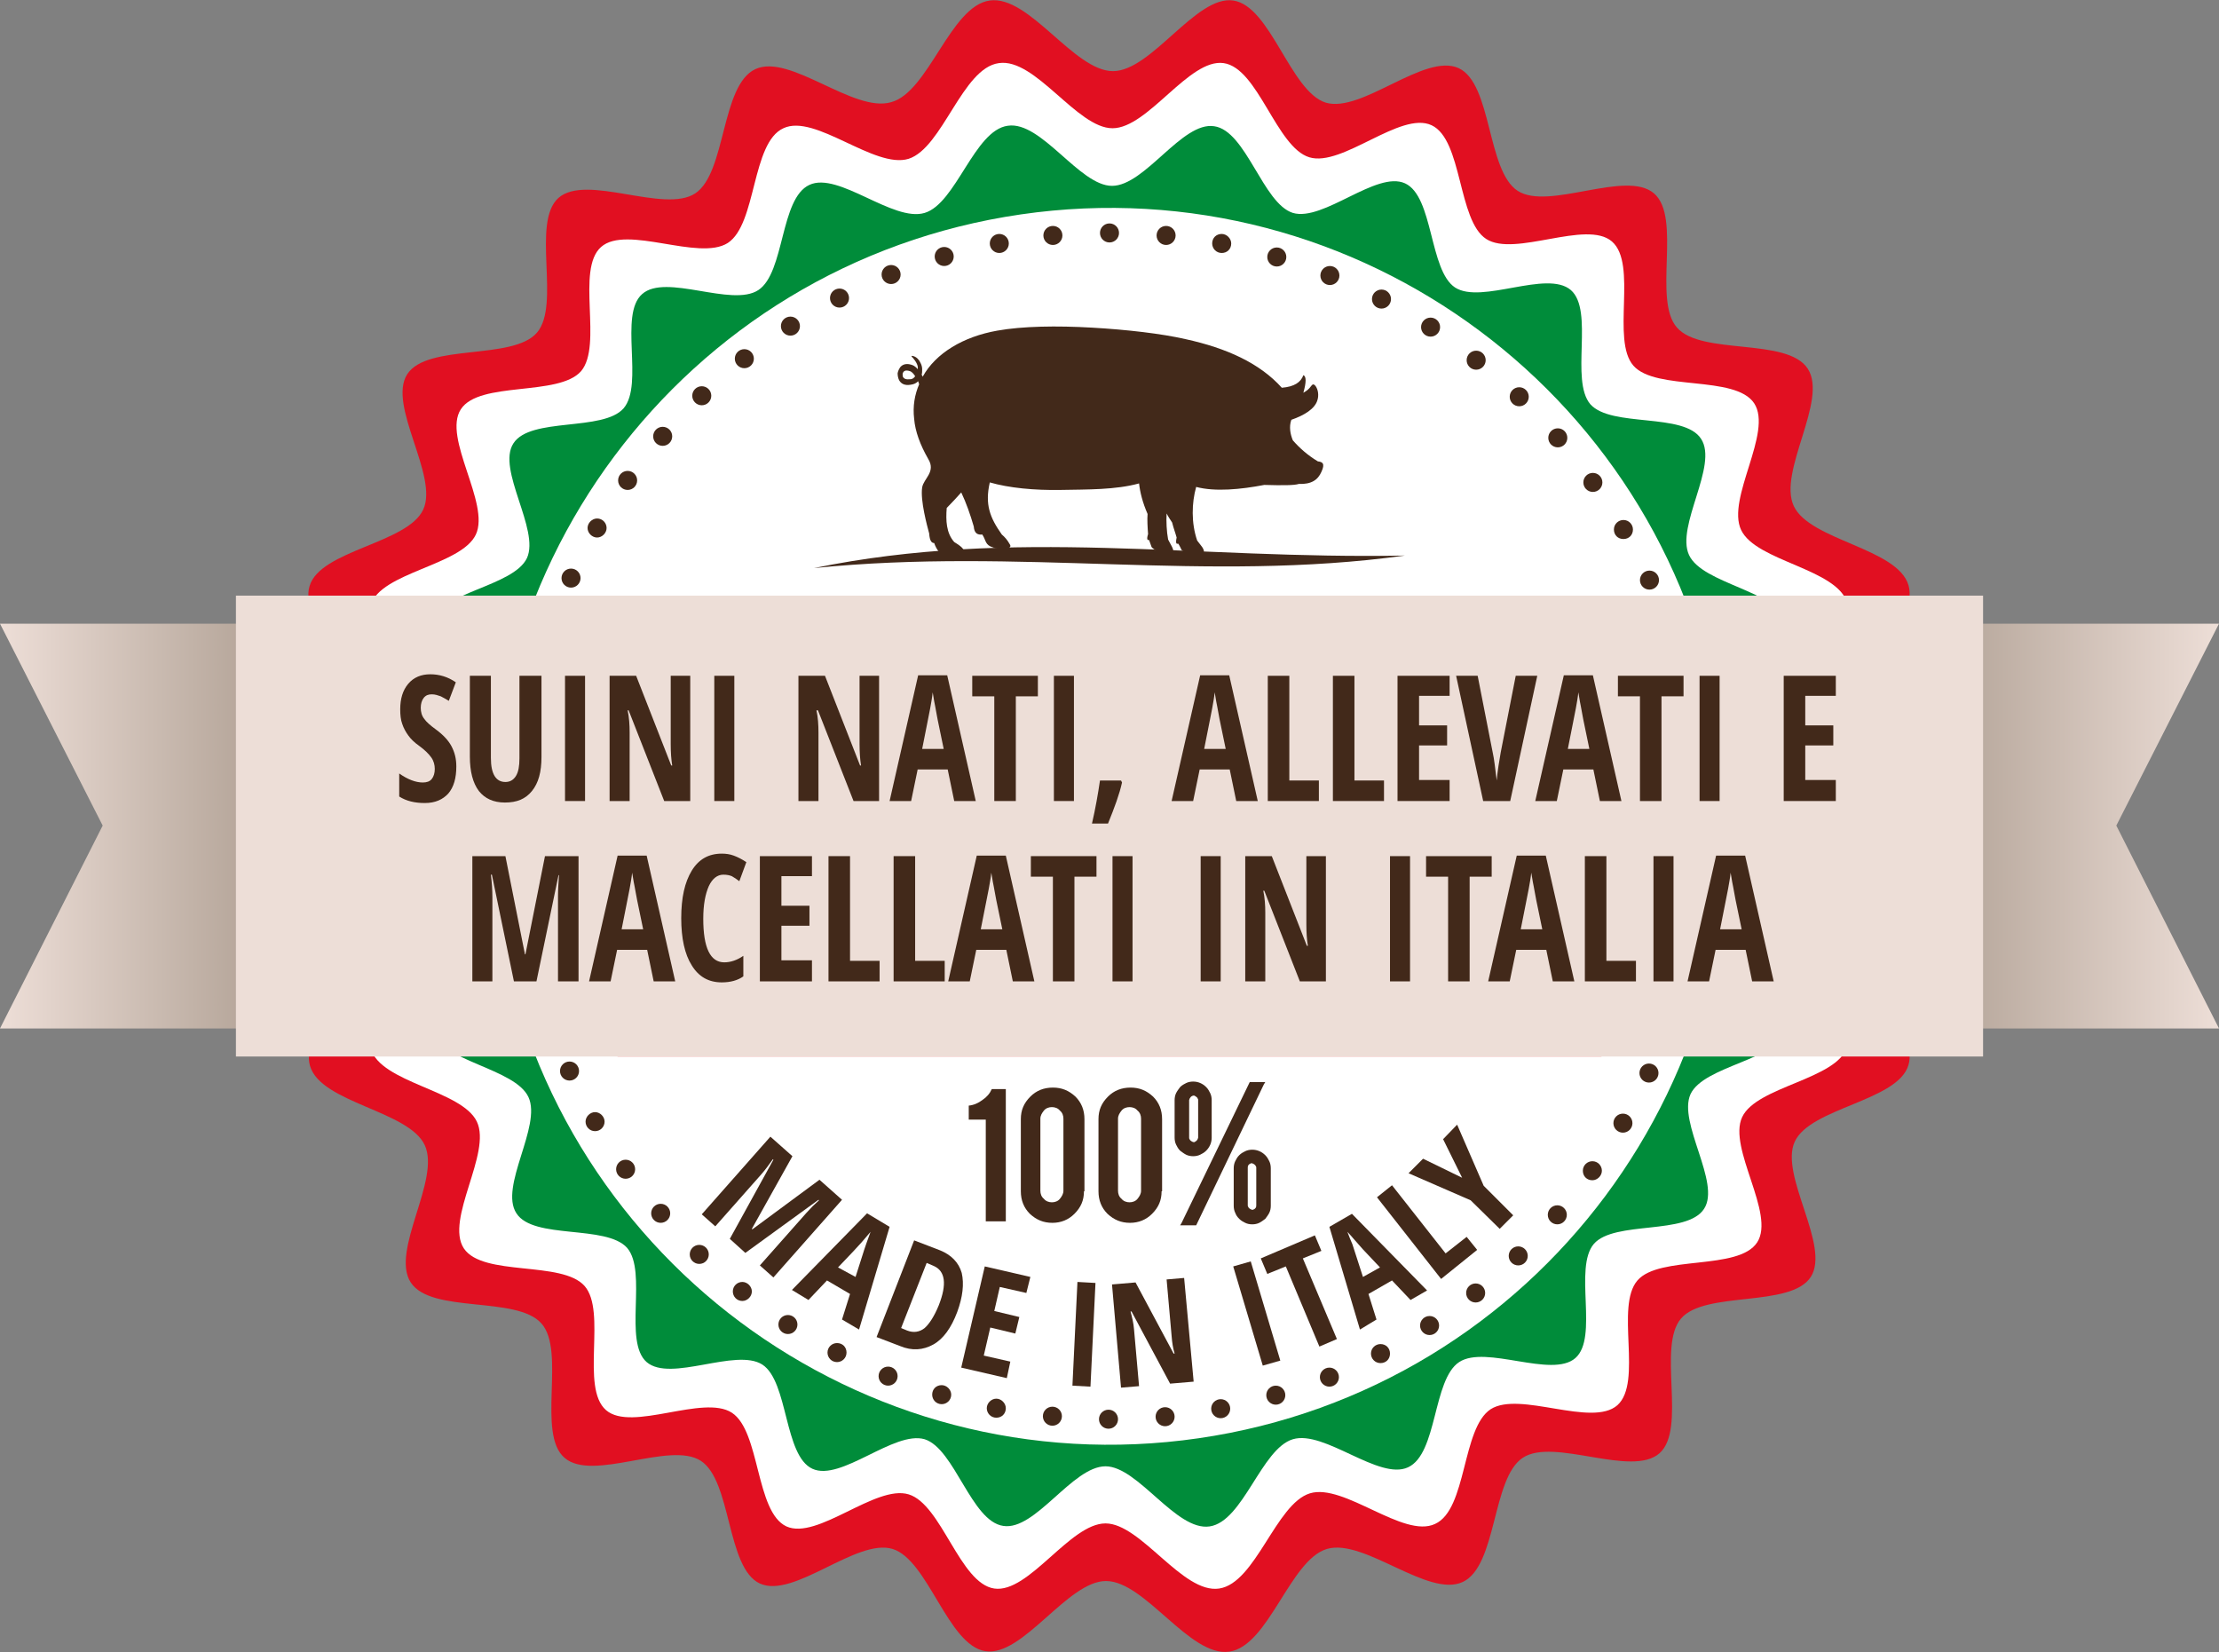
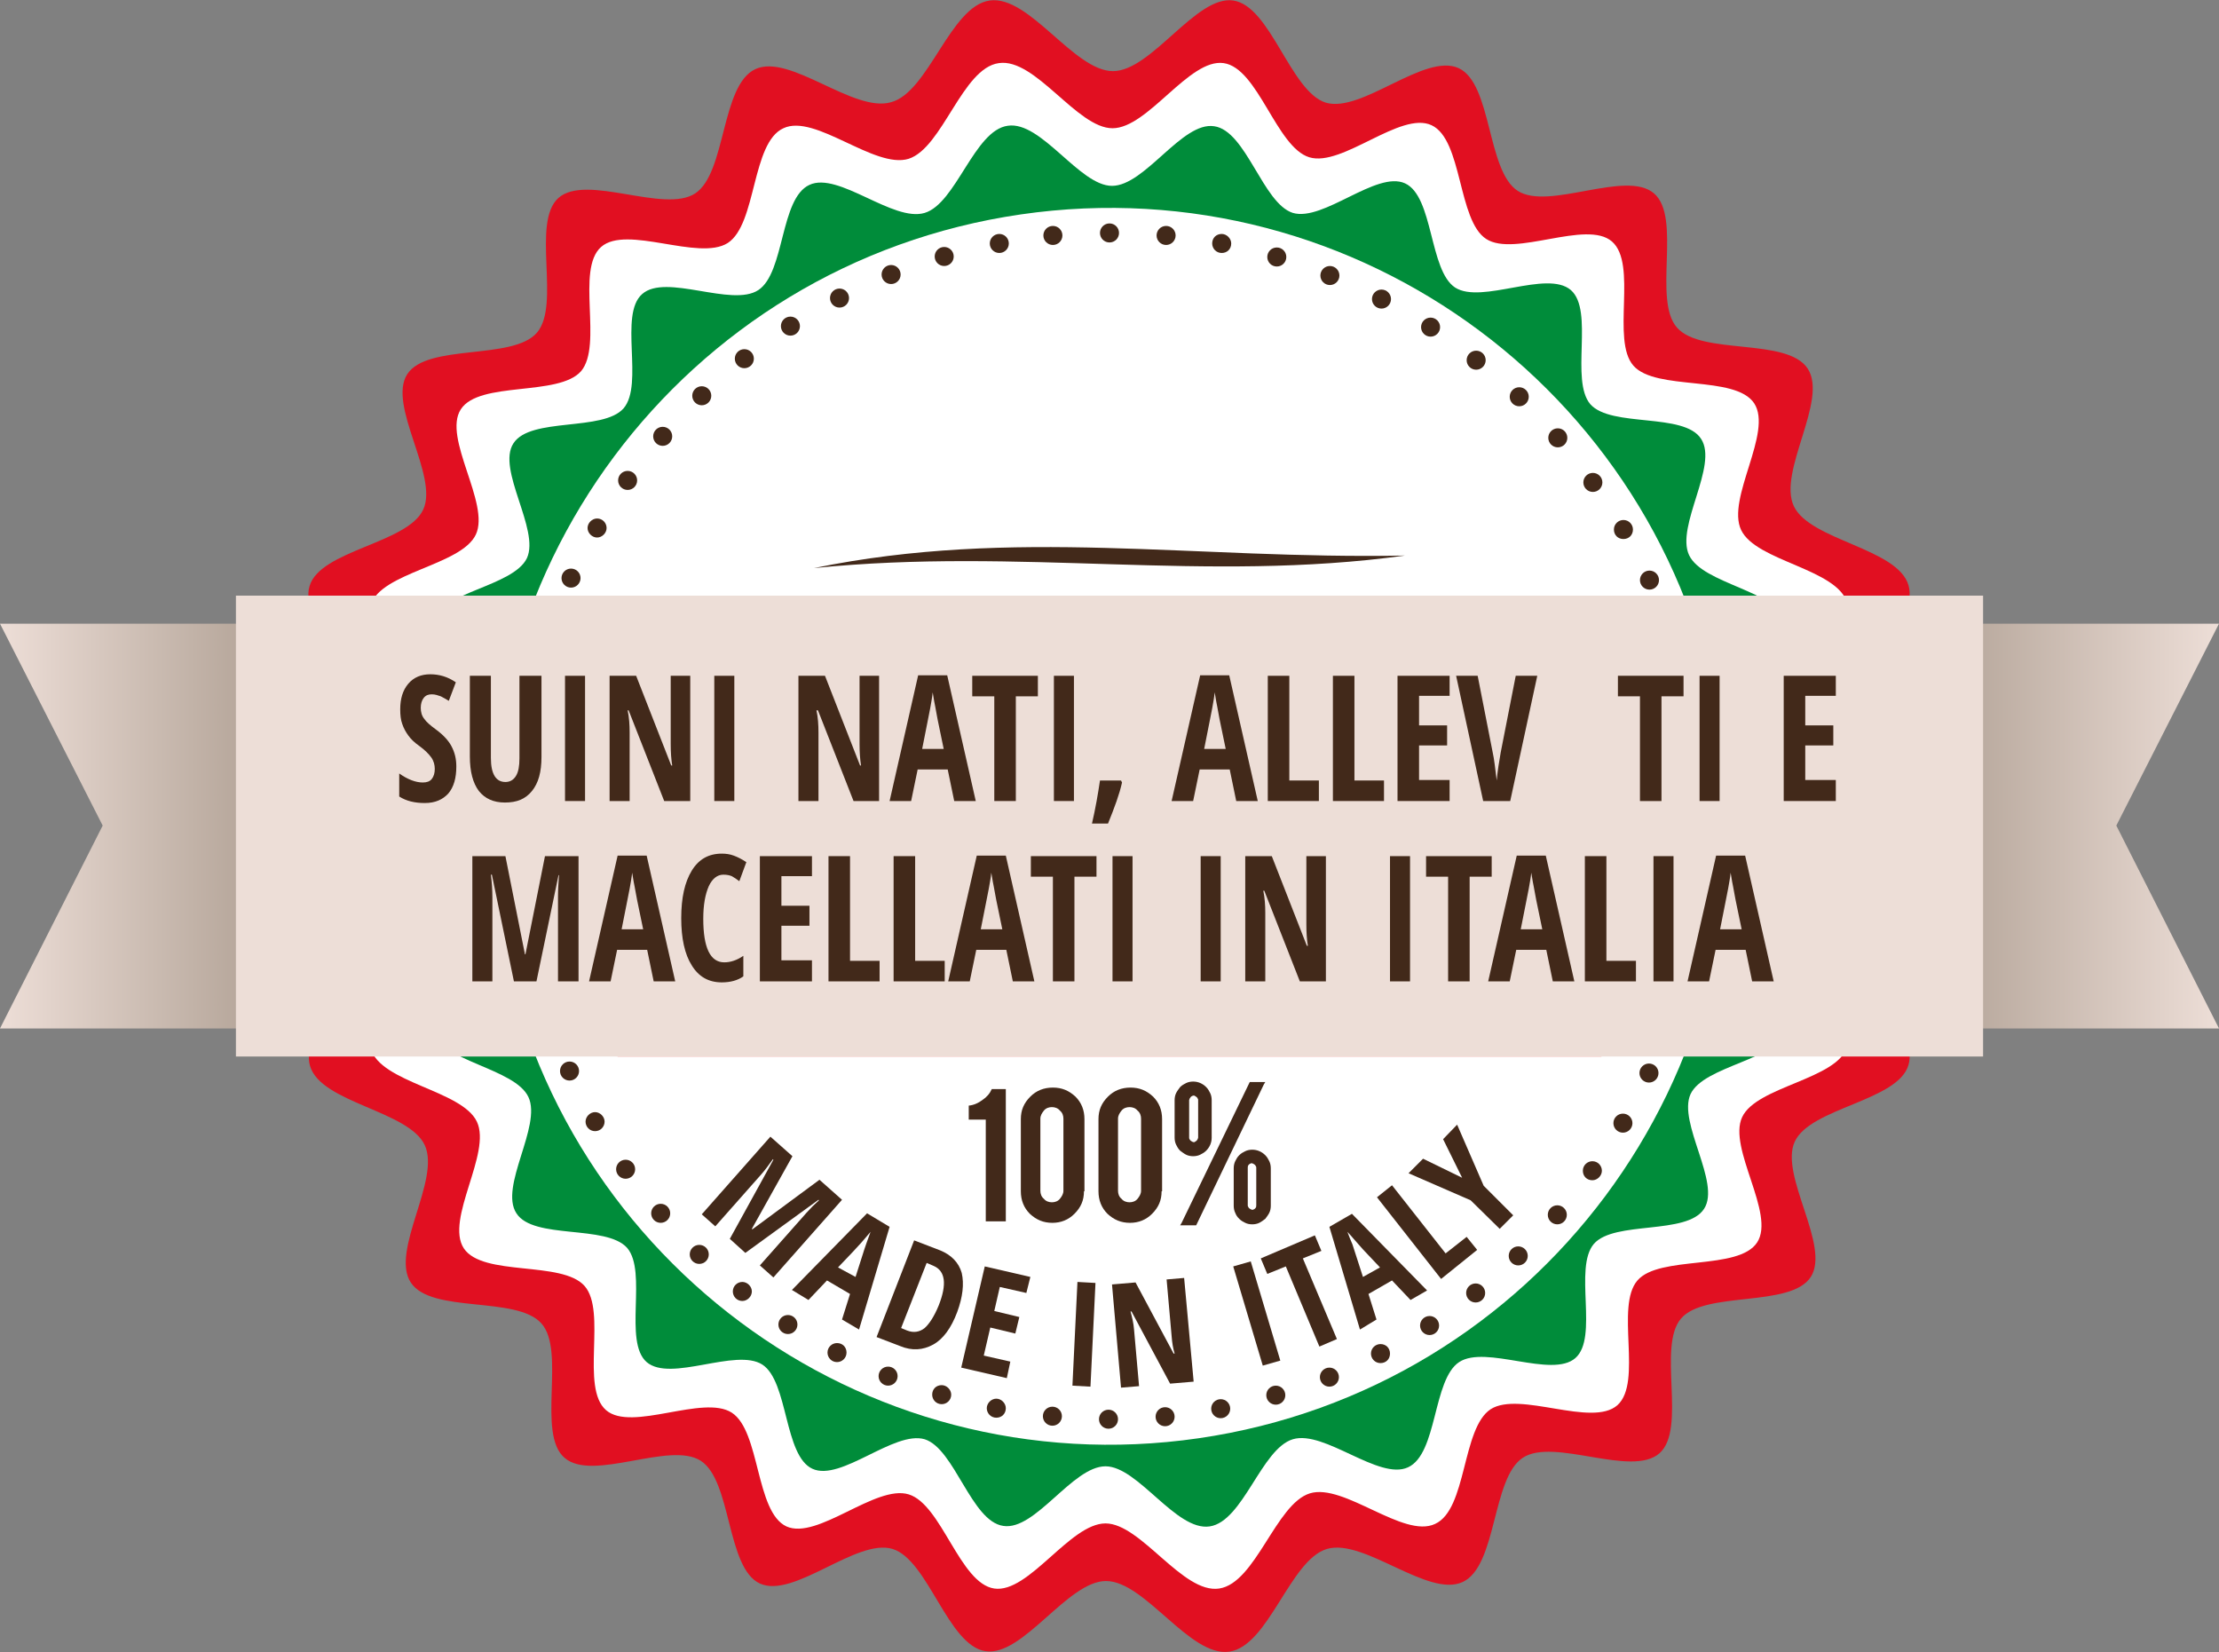
<svg xmlns="http://www.w3.org/2000/svg" version="1.1" id="Livello_1" x="0px" y="0px" viewBox="0 0 443 329.8" enable-background="new 0 0 443 329.8" xml:space="preserve">
  <rect x="0" y="0" width="443" height="329.8" fill="#808080" stroke="none" />
  <linearGradient id="SVGID_1_" gradientUnits="userSpaceOnUse" x1="0" y1="164.888" x2="443.038" y2="164.888">
    <stop offset="0" style="stop-color:#EDDED7" />
    <stop offset="0.231" style="stop-color:#7A6A59" />
    <stop offset="0.752" style="stop-color:#7A6A59" />
    <stop offset="1" style="stop-color:#EDDED7" />
  </linearGradient>
  <path fill-rule="evenodd" clip-rule="evenodd" fill="url(#SVGID_1_)" d="M443,124.5l-20.5,40.3l20.5,40.5c-150.8,0-292.2,0-443,0  l20.5-40.5L0,124.5C150.8,124.5,292.2,124.5,443,124.5z" />
  <polygon fill-rule="evenodd" clip-rule="evenodd" fill="#010202" points="221.5,23.6 240.4,38.4 262.3,29.6 275.4,48.9 298.5,46.4   305.4,68.4 328.2,72.2 328.8,95.3 349.7,105.3 344,128 361.3,144 349.4,164.9 361.3,185.8 344,201.8 349.7,224.5 328.8,234.5   328.2,257.6 305.4,261.4 298.5,283.4 275.4,280.9 262.3,300.2 240.4,291.3 221.5,306.2 202.6,291.3 180.7,300.2 167.6,280.9   144.6,283.4 137.6,261.4 114.9,257.6 114.3,234.5 93.4,224.5 99.1,201.8 81.7,185.8 93.7,164.9 81.7,144 99.1,128 93.3,105.3   114.3,95.3 114.9,72.2 137.6,68.4 144.6,46.4 167.6,48.9 180.7,29.6 202.6,38.4 " />
  <path fill-rule="evenodd" clip-rule="evenodd" fill="#E10F21" d="M197.6,0.1c7.9-1.1,16.8,14.1,24.6,14.1c7.7,0,16.6-15.2,24-14.1  c7.5,1.1,11.4,18.2,18.5,20.4c7.2,2.1,19.7-10,26.5-6.9c6.7,3.1,5.6,20.5,11.8,24.5c6.2,4,21.6-4.3,27.2,0.5  c5.6,4.8-0.3,21.3,4.6,26.8c4.9,5.6,22,1.9,26.1,8.2c4.1,6.3-6,20.5-2.8,27.4c3.2,6.9,20.7,8.4,22.9,15.8  c2.2,7.4-11.5,18.5-10.4,26.4c1.1,7.9,17.5,14.6,17.4,22.3c0,7.7-16.4,14.2-17.5,21.7c-1.1,7.5,12.7,18.3,10.5,25.4  c-2.1,7.2-19.6,8.5-22.7,15.3c-3.1,6.7,7.2,20.8,3.2,27c-4,6.2-21.1,2.7-25.9,8.3c-4.8,5.6,1.2,22-4.3,26.9  c-5.6,4.9-21.1-3.2-27.3,0.9c-6.2,4.1-5.1,21.6-12,24.8c-6.9,3.2-19.7-8.8-27.1-6.6c-7.4,2.2-11.6,19.4-19.5,20.5  c-7.9,1.1-16.8-14.1-24.6-14.1c-7.7,0-16.6,15.2-24.1,14s-11.4-18.2-18.5-20.4c-7.2-2.2-19.7,10-26.5,6.9  c-6.7-3.1-5.6-20.5-11.8-24.5c-6.2-4-21.6,4.3-27.2-0.6c-5.6-4.8,0.3-21.3-4.6-26.8c-4.9-5.6-22-1.9-26.1-8.2  c-4.1-6.3,6-20.5,2.8-27.4c-3.2-6.9-20.7-8.4-22.9-15.8c-2.2-7.4,11.5-18.5,10.4-26.4c-1.1-7.9-17.5-14.6-17.5-22.3  c0-7.7,16.4-14.2,17.5-21.7c1.1-7.5-12.7-18.3-10.5-25.4c2.1-7.2,19.6-8.5,22.7-15.3c3.1-6.7-7.2-20.8-3.2-27  c4-6.2,21.1-2.7,25.9-8.3c4.8-5.6-1.2-22,4.3-26.9c5.6-4.9,21.1,3.2,27.3-0.9c6.2-4.1,5.1-21.6,12-24.8c6.9-3.2,19.6,8.8,27.1,6.6  C185.4,18.4,189.7,1.2,197.6,0.1z" />
  <path fill-rule="evenodd" clip-rule="evenodd" fill="#FFFFFF" d="M199.4,12.6c7.3-1.1,15.6,13,22.7,13c7.1,0,15.3-14,22.2-13  c6.9,1,10.5,16.8,17.1,18.8c6.6,2,18.2-9.3,24.4-6.4c6.2,2.9,5.2,19,10.9,22.7c5.7,3.7,20-3.9,25.1,0.5c5.2,4.5-0.2,19.7,4.3,24.8  c4.5,5.1,20.3,1.8,24.1,7.5c3.8,5.8-5.6,19-2.6,25.3c3,6.3,19.2,7.7,21.2,14.6c2.1,6.8-10.6,17.1-9.6,24.4  c1.1,7.3,16.1,13.5,16.1,20.6c0,7.1-15.1,13.1-16.2,20c-1,6.9,11.7,16.9,9.7,23.5c-2,6.6-18.1,7.9-21,14.1c-2.9,6.2,6.7,19.3,3,25  c-3.7,5.7-19.5,2.5-23.9,7.6c-4.5,5.2,1.1,20.3-4,24.9c-5.1,4.5-19.5-2.9-25.3,0.8c-5.8,3.8-4.7,20-11.1,22.9  c-6.3,3-18.2-8.2-25-6.1c-6.8,2.1-10.8,17.9-18.1,19c-7.3,1.1-15.6-13-22.7-13c-7.1,0-15.3,14-22.2,13c-6.9-1-10.5-16.8-17.1-18.8  c-6.6-2-18.2,9.2-24.4,6.4c-6.2-2.9-5.2-19-10.9-22.7c-5.7-3.7-20,3.9-25.1-0.5c-5.2-4.5,0.2-19.7-4.3-24.8  c-4.5-5.1-20.3-1.8-24.1-7.5c-3.8-5.8,5.6-19,2.6-25.3c-3-6.3-19.2-7.7-21.2-14.6c-2.1-6.8,10.6-17.1,9.6-24.4  c-1.1-7.3-16.1-13.5-16.1-20.6c0-7.1,15.1-13.1,16.2-20c1-6.9-11.7-16.9-9.7-23.5c2-6.6,18.1-7.9,21-14.1c2.9-6.2-6.7-19.3-3-25  c3.7-5.7,19.5-2.5,24-7.6c4.4-5.2-1.1-20.3,4-24.8c5.1-4.5,19.5,2.9,25.3-0.8c5.8-3.8,4.7-20,11.1-22.9c6.3-3,18.2,8.2,25,6.1  C188.2,29.5,192.1,13.6,199.4,12.6z" />
  <path fill-rule="evenodd" clip-rule="evenodd" fill="#008C3A" d="M201.2,25.1c6.7-1,14.3,12,20.8,12c6.6,0,14-12.9,20.4-11.9  c6.4,0.9,9.7,15.4,15.7,17.3c6.1,1.8,16.7-8.5,22.4-5.9c5.7,2.6,4.8,17.4,10,20.8c5.3,3.4,18.3-3.6,23.1,0.5  c4.7,4.1-0.2,18,3.9,22.8c4.2,4.7,18.7,1.6,22.1,6.9c3.5,5.3-5.1,17.4-2.4,23.2c2.7,5.8,17.6,7.1,19.5,13.4  c1.9,6.3-9.8,15.7-8.8,22.4c1,6.7,14.8,12.4,14.8,18.9c0,6.6-13.9,12-14.8,18.4c-0.9,6.4,10.8,15.5,8.9,21.6  c-1.8,6.1-16.6,7.2-19.3,12.9c-2.6,5.7,6.1,17.7,2.7,22.9c-3.4,5.3-17.9,2.3-22,7c-4.1,4.8,1,18.7-3.7,22.8  c-4.7,4.1-17.9-2.7-23.2,0.8c-5.3,3.5-4.3,18.3-10.2,21c-5.8,2.7-16.7-7.5-23-5.6c-6.3,1.9-9.9,16.4-16.6,17.4  c-6.7,1-14.3-12-20.8-12c-6.6,0-14,12.9-20.4,11.9c-6.4-0.9-9.7-15.4-15.7-17.3c-6.1-1.8-16.7,8.5-22.4,5.9  c-5.7-2.6-4.8-17.4-10-20.8c-5.3-3.4-18.3,3.6-23.1-0.5c-4.7-4.1,0.2-18-3.9-22.8c-4.2-4.7-18.7-1.6-22.1-6.9  c-3.5-5.3,5.1-17.4,2.4-23.2c-2.7-5.8-17.6-7.1-19.5-13.4c-1.9-6.3,9.8-15.7,8.8-22.4c-1-6.7-14.8-12.4-14.8-18.9  c0-6.6,13.9-12,14.8-18.4c0.9-6.4-10.8-15.5-8.9-21.6c1.8-6.1,16.6-7.2,19.3-12.9c2.6-5.7-6.1-17.7-2.7-22.9c3.4-5.3,17.9-2.3,22-7  c4.1-4.8-1-18.7,3.7-22.8c4.7-4.2,17.9,2.7,23.2-0.8s4.3-18.3,10.2-21c5.8-2.7,16.7,7.5,23,5.6C190.9,40.6,194.5,26,201.2,25.1z" />
  <path fill-rule="evenodd" clip-rule="evenodd" fill="#FFFFFF" d="M203.8,42.8c67.4-9.8,130.1,36.9,139.9,104.4  c9.8,67.4-36.9,130.1-104.4,139.9c-67.4,9.8-130.1-36.9-139.9-104.4C89.6,115.2,136.3,52.6,203.8,42.8z" />
  <g>
    <circle fill-rule="evenodd" clip-rule="evenodd" fill="#42291A" cx="221.5" cy="46.5" r="1.9" />
    <circle fill-rule="evenodd" clip-rule="evenodd" fill="#42291A" cx="232.8" cy="47" r="1.9" />
    <path fill-rule="evenodd" clip-rule="evenodd" fill="#42291A" d="M243.9,50.5c-1.1,0-1.9-0.9-1.9-1.9c0-1.1,0.8-1.9,1.9-1.9   c1,0,1.9,0.9,1.9,1.9C245.8,49.7,245,50.5,243.9,50.5z" />
    <circle fill-rule="evenodd" clip-rule="evenodd" fill="#42291A" cx="254.9" cy="51.3" r="1.9" />
    <circle fill-rule="evenodd" clip-rule="evenodd" fill="#42291A" cx="265.5" cy="55" r="1.9" />
    <circle fill-rule="evenodd" clip-rule="evenodd" fill="#42291A" cx="275.8" cy="59.7" r="1.9" />
    <circle fill-rule="evenodd" clip-rule="evenodd" fill="#42291A" cx="285.6" cy="65.3" r="1.9" />
    <circle fill-rule="evenodd" clip-rule="evenodd" fill="#42291A" cx="294.7" cy="71.9" r="1.9" />
    <circle fill-rule="evenodd" clip-rule="evenodd" fill="#42291A" cx="303.3" cy="79.2" r="1.9" />
    <circle fill-rule="evenodd" clip-rule="evenodd" fill="#42291A" cx="311" cy="87.4" r="1.9" />
    <circle fill-rule="evenodd" clip-rule="evenodd" fill="#42291A" cx="318" cy="96.3" r="1.9" />
    <path fill-rule="evenodd" clip-rule="evenodd" fill="#42291A" d="M324.1,107.6c-1.1,0-1.9-0.8-1.9-1.9c0-1.1,0.9-1.9,1.9-1.9   c1.1,0,1.9,0.9,1.9,1.9C326,106.8,325.2,107.6,324.1,107.6z" />
    <circle fill-rule="evenodd" clip-rule="evenodd" fill="#42291A" cx="329.3" cy="115.8" r="1.9" />
    <circle fill-rule="evenodd" clip-rule="evenodd" fill="#42291A" cx="333.4" cy="126.2" r="1.9" />
    <path fill-rule="evenodd" clip-rule="evenodd" fill="#42291A" d="M336.6,139c-1.1,0-1.9-0.9-1.9-1.9c0-1.1,0.8-1.9,1.9-1.9   c1,0,1.9,0.8,1.9,1.9C338.5,138.1,337.7,139,336.6,139z" />
    <circle fill-rule="evenodd" clip-rule="evenodd" fill="#42291A" cx="338.7" cy="148.1" r="1.9" />
    <circle fill-rule="evenodd" clip-rule="evenodd" fill="#42291A" cx="339.8" cy="159.3" r="1.9" />
    <circle fill-rule="evenodd" clip-rule="evenodd" fill="#42291A" cx="339.8" cy="170.6" r="1.9" />
    <circle fill-rule="evenodd" clip-rule="evenodd" fill="#42291A" cx="338.7" cy="181.9" r="1.9" />
    <circle fill-rule="evenodd" clip-rule="evenodd" fill="#42291A" cx="336.6" cy="192.9" r="1.9" />
-     <circle fill-rule="evenodd" clip-rule="evenodd" fill="#42291A" cx="333.4" cy="203.7" r="1.9" />
    <circle fill-rule="evenodd" clip-rule="evenodd" fill="#42291A" cx="329.2" cy="214.2" r="1.9" />
    <circle fill-rule="evenodd" clip-rule="evenodd" fill="#42291A" cx="324" cy="224.2" r="1.9" />
    <path fill-rule="evenodd" clip-rule="evenodd" fill="#42291A" d="M317.9,235.6c-1.1,0-1.9-0.8-1.9-1.9c0-1.1,0.9-1.9,1.9-1.9   c1.1,0,1.9,0.9,1.9,1.9C319.8,234.7,318.9,235.6,317.9,235.6z" />
    <circle fill-rule="evenodd" clip-rule="evenodd" fill="#42291A" cx="310.9" cy="242.5" r="1.9" />
    <circle fill-rule="evenodd" clip-rule="evenodd" fill="#42291A" cx="303.1" cy="250.7" r="1.9" />
    <circle fill-rule="evenodd" clip-rule="evenodd" fill="#42291A" cx="294.6" cy="258.1" r="1.9" />
    <circle fill-rule="evenodd" clip-rule="evenodd" fill="#42291A" cx="285.4" cy="264.6" r="1.9" />
    <path fill-rule="evenodd" clip-rule="evenodd" fill="#42291A" d="M275.6,272.1c-1.1,0-1.9-0.9-1.9-1.9c0-1.1,0.9-1.9,1.9-1.9   c1.1,0,1.9,0.8,1.9,1.9C277.5,271.3,276.7,272.1,275.6,272.1z" />
    <circle fill-rule="evenodd" clip-rule="evenodd" fill="#42291A" cx="265.4" cy="274.9" r="1.9" />
    <circle fill-rule="evenodd" clip-rule="evenodd" fill="#42291A" cx="254.7" cy="278.5" r="1.9" />
    <circle fill-rule="evenodd" clip-rule="evenodd" fill="#42291A" cx="243.7" cy="281.2" r="1.9" />
    <circle fill-rule="evenodd" clip-rule="evenodd" fill="#42291A" cx="232.6" cy="282.8" r="1.9" />
    <circle fill-rule="evenodd" clip-rule="evenodd" fill="#42291A" cx="221.3" cy="283.3" r="1.9" />
    <circle fill-rule="evenodd" clip-rule="evenodd" fill="#42291A" cx="210.1" cy="282.7" r="1.9" />
    <path fill-rule="evenodd" clip-rule="evenodd" fill="#42291A" d="M198.9,283c-1.1,0-1.9-0.9-1.9-1.9c0-1,0.9-1.9,1.9-1.9   s1.9,0.9,1.9,1.9C200.8,282.2,200,283,198.9,283z" />
    <path fill-rule="evenodd" clip-rule="evenodd" fill="#42291A" d="M188,280.3c-1.1,0-1.9-0.9-1.9-1.9c0-1.1,0.8-1.9,1.9-1.9   c1,0,1.9,0.9,1.9,1.9C189.9,279.5,189,280.3,188,280.3z" />
    <circle fill-rule="evenodd" clip-rule="evenodd" fill="#42291A" cx="177.3" cy="274.7" r="1.9" />
    <path fill-rule="evenodd" clip-rule="evenodd" fill="#42291A" d="M167.1,271.9c-1.1,0-1.9-0.9-1.9-1.9c0-1.1,0.9-1.9,1.9-1.9   c1.1,0,1.9,0.8,1.9,1.9C169,271.1,168.1,271.9,167.1,271.9z" />
    <circle fill-rule="evenodd" clip-rule="evenodd" fill="#42291A" cx="157.3" cy="264.4" r="1.9" />
    <path fill-rule="evenodd" clip-rule="evenodd" fill="#42291A" d="M148.2,259.7c-1.1,0-1.9-0.9-1.9-1.9c0-1.1,0.9-1.9,1.9-1.9   s1.9,0.9,1.9,1.9C150.1,258.8,149.2,259.7,148.2,259.7z" />
    <circle fill-rule="evenodd" clip-rule="evenodd" fill="#42291A" cx="139.6" cy="250.4" r="1.9" />
    <circle fill-rule="evenodd" clip-rule="evenodd" fill="#42291A" cx="131.9" cy="242.2" r="1.9" />
    <circle fill-rule="evenodd" clip-rule="evenodd" fill="#42291A" cx="124.9" cy="233.4" r="1.9" />
    <path fill-rule="evenodd" clip-rule="evenodd" fill="#42291A" d="M118.8,225.8c-1.1,0-1.9-0.9-1.9-1.9s0.9-1.9,1.9-1.9   c1,0,1.9,0.9,1.9,1.9S119.9,225.8,118.8,225.8z" />
    <circle fill-rule="evenodd" clip-rule="evenodd" fill="#42291A" cx="113.7" cy="213.8" r="1.9" />
    <circle fill-rule="evenodd" clip-rule="evenodd" fill="#42291A" cx="109.5" cy="203.4" r="1.9" />
    <circle fill-rule="evenodd" clip-rule="evenodd" fill="#42291A" cx="106.4" cy="192.5" r="1.9" />
    <path fill-rule="evenodd" clip-rule="evenodd" fill="#42291A" d="M104.3,183.4c-1,0-1.9-0.9-1.9-1.9s0.9-1.9,1.9-1.9   c1.1,0,1.9,0.9,1.9,1.9S105.3,183.4,104.3,183.4z" />
    <circle fill-rule="evenodd" clip-rule="evenodd" fill="#42291A" cx="103.2" cy="170.2" r="1.9" />
    <circle fill-rule="evenodd" clip-rule="evenodd" fill="#42291A" cx="103.2" cy="159" r="1.9" />
    <circle fill-rule="evenodd" clip-rule="evenodd" fill="#42291A" cx="104.4" cy="147.7" r="1.9" />
    <path fill-rule="evenodd" clip-rule="evenodd" fill="#42291A" d="M106.5,138.6c-1.1,0-1.9-0.8-1.9-1.9c0-1.1,0.9-1.9,1.9-1.9   s1.9,0.9,1.9,1.9C108.4,137.7,107.6,138.6,106.5,138.6z" />
    <circle fill-rule="evenodd" clip-rule="evenodd" fill="#42291A" cx="109.7" cy="125.9" r="1.9" />
    <circle fill-rule="evenodd" clip-rule="evenodd" fill="#42291A" cx="114" cy="115.4" r="1.9" />
    <path fill-rule="evenodd" clip-rule="evenodd" fill="#42291A" d="M119.2,107.3c-1,0-1.9-0.9-1.9-1.9s0.9-1.9,1.9-1.9   c1.1,0,1.9,0.9,1.9,1.9S120.2,107.3,119.2,107.3z" />
    <circle fill-rule="evenodd" clip-rule="evenodd" fill="#42291A" cx="125.3" cy="95.9" r="1.9" />
    <circle fill-rule="evenodd" clip-rule="evenodd" fill="#42291A" cx="132.3" cy="87.1" r="1.9" />
    <circle fill-rule="evenodd" clip-rule="evenodd" fill="#42291A" cx="140.1" cy="79" r="1.9" />
    <circle fill-rule="evenodd" clip-rule="evenodd" fill="#42291A" cx="148.6" cy="71.6" r="1.9" />
    <circle fill-rule="evenodd" clip-rule="evenodd" fill="#42291A" cx="157.8" cy="65.1" r="1.9" />
    <circle fill-rule="evenodd" clip-rule="evenodd" fill="#42291A" cx="167.6" cy="59.5" r="1.9" />
    <circle fill-rule="evenodd" clip-rule="evenodd" fill="#42291A" cx="177.9" cy="54.8" r="1.9" />
    <circle fill-rule="evenodd" clip-rule="evenodd" fill="#42291A" cx="188.5" cy="51.2" r="1.9" />
    <circle fill-rule="evenodd" clip-rule="evenodd" fill="#42291A" cx="199.5" cy="48.6" r="1.9" />
    <circle fill-rule="evenodd" clip-rule="evenodd" fill="#42291A" cx="210.2" cy="47" r="1.9" />
  </g>
  <path fill-rule="evenodd" clip-rule="evenodd" fill="#E95E60" d="M319.7,210.9H123.3c-4.4-9.4-7.5-19.6-9.1-30.4  c-3.2-21.8,0.4-43,9.1-61.6h196.4c4.4,9.4,7.5,19.6,9.1,30.4C332,171.1,328.4,192.3,319.7,210.9z" />
  <path fill-rule="evenodd" clip-rule="evenodd" fill="#42291A" d="M196.8,243.8v-20.3h-3.4v-2.8c1-0.1,1.9-0.5,2.7-1.1  c0.9-0.6,1.5-1.3,1.9-2.2h2.8v26.4H196.8L196.8,243.8z M241.9,227.1c0,1-0.4,1.9-1.1,2.6c-0.4,0.4-0.8,0.6-1.2,0.8  c-0.4,0.2-0.9,0.3-1.4,0.3c-0.5,0-1-0.1-1.4-0.3c-0.4-0.2-0.8-0.5-1.2-0.8l0,0c-0.4-0.4-0.6-0.8-0.8-1.2l0,0  c-0.2-0.4-0.3-0.9-0.3-1.4v-7.5c0-0.5,0.1-1,0.3-1.4l0,0c0.2-0.4,0.5-0.8,0.8-1.2c0.4-0.4,0.8-0.6,1.2-0.8l0,0  c0.4-0.2,0.9-0.3,1.4-0.3c1,0,1.9,0.4,2.6,1.1l0,0c0.4,0.4,0.6,0.8,0.8,1.2c0.2,0.4,0.3,0.9,0.3,1.4V227.1L241.9,227.1z   M237.4,227.1c0,0.1,0,0.2,0.1,0.3c0,0.1,0.1,0.2,0.2,0.3c0.1,0.1,0.2,0.1,0.3,0.2c0.1,0,0.2,0.1,0.3,0.1c0.1,0,0.2,0,0.3-0.1  s0.2-0.1,0.3-0.2l0,0c0.1-0.1,0.1-0.2,0.2-0.3c0-0.1,0.1-0.2,0.1-0.3v-7.5c0-0.1,0-0.2-0.1-0.3c0-0.1-0.1-0.2-0.2-0.3l0,0  c-0.1-0.1-0.2-0.1-0.3-0.2s-0.2-0.1-0.3-0.1c-0.1,0-0.2,0-0.3,0.1c-0.1,0-0.2,0.1-0.3,0.2l0,0c-0.1,0.1-0.1,0.2-0.2,0.3  c0,0.1-0.1,0.2-0.1,0.3V227.1L237.4,227.1z M250,229.5c1,0,1.9,0.4,2.6,1.1c0.4,0.4,0.6,0.8,0.8,1.2c0.2,0.4,0.3,0.9,0.3,1.4v7.5  c0,0.5-0.1,1-0.3,1.4l0,0c-0.2,0.4-0.5,0.8-0.8,1.2c-0.4,0.3-0.8,0.6-1.2,0.8c-0.4,0.2-0.9,0.3-1.4,0.3c-0.5,0-1-0.1-1.4-0.3  c-0.4-0.2-0.8-0.4-1.2-0.8c-0.4-0.4-0.6-0.7-0.8-1.2c-0.2-0.4-0.3-0.9-0.3-1.4v-7.5c0-0.5,0.1-1,0.3-1.4c0.2-0.4,0.4-0.8,0.8-1.2  c0.4-0.4,0.8-0.6,1.2-0.8C249,229.6,249.5,229.5,250,229.5L250,229.5z M250.8,233.1c0-0.1,0-0.2-0.1-0.3h0c0-0.1-0.1-0.2-0.2-0.3  l0,0c-0.1-0.1-0.2-0.1-0.3-0.2l0,0c-0.1,0-0.2-0.1-0.3-0.1c-0.1,0-0.2,0-0.3,0.1l0,0c-0.1,0-0.2,0.1-0.3,0.2l0,0  c-0.2,0.2-0.2,0.4-0.2,0.6v7.5c0,0.1,0,0.2,0.1,0.3l0,0c0,0.1,0.1,0.2,0.2,0.3c0.1,0.1,0.2,0.1,0.3,0.2l0,0c0.1,0,0.2,0.1,0.3,0.1  c0.1,0,0.2,0,0.3-0.1l0,0c0.1,0,0.2-0.1,0.3-0.2l0,0c0.2-0.2,0.2-0.4,0.2-0.6V233.1L250.8,233.1z M238.6,244.6h0.2l0.1-0.2  l13.4-27.9l0.3-0.5H252h-2.3h-0.2l-0.1,0.2l-13.5,27.9l-0.3,0.5h0.6H238.6L238.6,244.6z M216.4,237.8c0,1.8-0.6,3.2-1.9,4.5  c-1.2,1.2-2.7,1.8-4.4,1.8c-1.8,0-3.2-0.6-4.5-1.8c-1.2-1.2-1.8-2.7-1.8-4.5v-14.4c0-1.8,0.6-3.2,1.9-4.5c1.2-1.2,2.7-1.8,4.5-1.8  c1.8,0,3.2,0.6,4.5,1.8c1.2,1.2,1.8,2.7,1.8,4.5V237.8L216.4,237.8z M212.3,223.3c0-0.6-0.2-1.2-0.7-1.6c-0.4-0.5-1-0.7-1.6-0.7  c-0.6,0-1.2,0.2-1.6,0.7c-0.4,0.5-0.7,1-0.7,1.6v14.4c0,0.6,0.2,1.2,0.7,1.6c0.4,0.5,1,0.7,1.6,0.7c0.6,0,1.2-0.2,1.6-0.7  c0.4-0.5,0.7-1,0.7-1.6V223.3L212.3,223.3z M231.9,237.8c0,1.8-0.6,3.2-1.9,4.5c-1.2,1.2-2.7,1.8-4.4,1.8c-1.8,0-3.2-0.6-4.5-1.8  c-1.2-1.2-1.8-2.7-1.8-4.5v-14.4c0-1.8,0.6-3.2,1.9-4.5c1.2-1.2,2.7-1.8,4.5-1.8c1.8,0,3.2,0.6,4.5,1.8c1.2,1.2,1.8,2.7,1.8,4.5  V237.8L231.9,237.8z M227.8,223.3c0-0.6-0.2-1.2-0.7-1.6c-0.4-0.5-1-0.7-1.6-0.7c-0.6,0-1.2,0.2-1.6,0.7c-0.4,0.5-0.7,1-0.7,1.6  v14.4c0,0.6,0.2,1.2,0.7,1.6c0.4,0.5,1,0.7,1.6,0.7c0.6,0,1.2-0.2,1.6-0.7c0.4-0.5,0.7-1,0.7-1.6V223.3z" />
  <g>
    <path fill-rule="evenodd" clip-rule="evenodd" fill="#42291A" d="M162.5,113.4c40-8.2,75.8-1.7,118-2.5   C240.5,116.4,203.8,109.2,162.5,113.4z" />
-     <path fill-rule="evenodd" clip-rule="evenodd" fill="#42291A" d="M184.1,97.3c0.3-1.8,2.8-3.1,1.2-5.7c-1.6-2.8-2.6-5.5-2.8-8   c-0.3-2.5,0.1-4.8,1-6.9c-0.1-0.2-0.1-0.4-0.2-0.6c-0.4,0.4-0.8,0.6-1.5,0.7c-1.2,0.2-1.9-0.2-2.3-0.9c-0.2-0.4-0.3-0.9-0.3-1.4   c0.1-0.5,0.3-0.9,0.6-1.3c0.7-0.7,1.6-0.6,2.4-0.3c0.3,0.1,0.8,0.5,1,0.8c0.2-0.7-0.4-1.6-0.9-2.2c-0.3-0.3-0.6-0.6,0.1-0.4   c0.6,0.2,1.1,0.7,1.4,1.4c0.2,0.4,0.3,0.8,0.3,1.2c0,0.4,0,0.8-0.1,1.1c0,0,0,0,0,0c0.1,0.1,0.1,0.2,0.2,0.4   c2.6-4.7,8.1-8,14.9-9.2c5-0.9,11.9-1,18.9-0.6c7,0.4,13.9,1.2,18.7,2.3c8.2,1.8,14.8,4.8,19.2,9.7c2.5-0.2,3.8-1.1,4.3-2.5   c0.6,0.2,0.6,1.4,0,3.5c0.7-0.4,1.1-0.7,1.6-1.4c0.3-0.4,0.5-0.3,0.8,0c0.6,0.8,0.7,2,0.4,2.9c-0.5,1.7-2.6,3-5.2,3.9   c-0.5,1.4-0.2,2.9,0.3,4.1c1.4,1.6,3,3,5,4.2c0.9,0.1,1.5,0.4,0.7,2.1c-0.7,1.6-2,2.5-4.5,2.4c-0.9,0.3-3.3,0.3-6.9,0.2   c-4.7,0.9-9.8,1.4-13.6,0.4c-0.9,3.2-1,7.2,0.2,10.7c0.4,0.5,0.7,0.9,1,1.3c0.5,0.8,0.6,1.3-0.6,1.4c-1.2,0.1-3-0.3-3.5-0.8   c-0.2-0.4-0.4-0.9-0.7-1.3c-0.2,0.1-0.6,0.2-0.3-1.2c-0.3-1.1-0.6-1.8-0.9-3c-0.4-0.6-0.8-1.2-1.1-1.8c-0.1,1.5,0,3.6,0.3,5.2   c0.3,0.5,0.5,1,0.8,1.5c0.4,0.9,0.4,1.4-0.8,1.3c-1.2-0.1-2.9-0.7-3.3-1.3c-0.2-0.5-0.3-0.9-0.5-1.4c-0.2,0-0.6,0.1-0.2-1.2   c-0.1-1.2-0.2-3-0.1-4c-1-2.3-1.5-4.3-1.7-6.1c-4.7,1.3-10.4,1.2-15.6,1.3c-5.3,0.1-10.4-0.4-14.2-1.5c-1,4.4,0,7,2.4,10.4   c0.6,0.5,1.1,1.1,1.5,1.8c0.3,0.4,0.4,0.8-0.5,1c-0.7,0.1-1.8,0.1-2.7-0.2c-1.7-0.5-1.4-1.4-2.2-2.6c-0.9,0.1-1.6-0.2-1.7-1.6   c-0.7-2.4-1.5-4.7-2.5-6.8c-0.9,1-1.9,2.1-2.9,3.1c-0.2,2.5-0.1,5,1.5,6.8c0.8,0.5,1.4,0.9,1.7,1.3c0.5,0.6,0.5,0.9-0.4,1.1   c-1.2,0.3-3.6,0.2-4.4-0.5c-0.4-0.5-0.7-1.1-0.9-1.7c-0.5,0-0.9-0.4-1-1.9C185.1,105,183.7,99.9,184.1,97.3L184.1,97.3z    M182.7,75.1c-0.3-0.5-0.7-0.9-1-1c-0.6-0.2-1-0.2-1.3,0.1c-0.1,0.1-0.2,0.3-0.2,0.5c0,0.2,0,0.4,0.1,0.6c0.2,0.3,0.6,0.5,1.4,0.4   C182.2,75.7,182.5,75.4,182.7,75.1z" />
  </g>
  <g>
    <path fill="#42291A" d="M145.7,247.3l8.7-15.8l-0.1-0.1c-0.8,1.1-1.5,2.1-2.3,3l-9.2,10.4l-2.7-2.4l13.7-15.5l4.4,3.9l-8.1,14.5   l0.1,0.1l13.4-9.9l4.5,4l-13.7,15.5l-2.7-2.4l9.3-10.5c0.8-0.9,1.6-1.7,2.5-2.5l-0.1-0.1l-14.6,10.6L145.7,247.3z" />
    <path fill="#42291A" d="M168.1,263.4l1.6-5.1l-4.6-2.7l-3.7,3.9l-3.3-2l15-15.3l4.5,2.7l-6.1,20.5L168.1,263.4z M170.8,254.9   l1.5-4.7c0.1-0.3,0.3-1,0.7-2.1c0.4-1.1,0.7-1.9,0.8-2.2c-0.5,0.6-1.1,1.3-1.8,2.1s-2.2,2.4-4.7,5L170.8,254.9z" />
    <path fill="#42291A" d="M191.1,261.9c-1.2,3.2-2.8,5.4-4.8,6.5s-4.2,1.3-6.6,0.3l-4.7-1.8l7.5-19.3l5.2,2c2.2,0.9,3.7,2.4,4.3,4.5   C192.5,256.3,192.2,258.9,191.1,261.9z M187.4,260.6c1.7-4.3,1.3-6.9-1-7.9l-1.4-0.6l-5.1,13l1.2,0.5c1.3,0.5,2.5,0.3,3.5-0.5   C185.5,264.3,186.5,262.8,187.4,260.6z" />
    <path fill="#42291A" d="M201,275.1l-9.1-2.1l4.7-20.2l9.1,2.1l-0.8,3.2l-5.3-1.2l-1.1,4.8l5,1.2l-0.8,3.3l-5-1.2l-1.3,5.6l5.3,1.2   L201,275.1z" />
    <path fill="#42291A" d="M214.1,276.6l1-20.7l3.6,0.2l-1,20.7L214.1,276.6z" />
    <path fill="#42291A" d="M238.3,275.8l-4.7,0.4l-7.7-14.4l-0.2,0c0.3,1.1,0.6,2.3,0.7,3.6l1,11.3l-3.6,0.3l-1.8-20.6l4.7-0.4   l7.6,14.2l0.2,0c-0.3-1-0.5-2.1-0.6-3.5l-1-11.3l3.5-0.3L238.3,275.8z" />
    <path fill="#42291A" d="M252.1,272.6l-5.9-19.8l3.5-1l5.9,19.8L252.1,272.6z" />
    <path fill="#42291A" d="M266.9,267.3l-3.5,1.5l-6.7-16l-3.7,1.5l-1.3-3.1l10.8-4.6l1.3,3.1l-3.7,1.5L266.9,267.3z" />
    <path fill="#42291A" d="M281.6,259.5l-3.7-3.9l-4.7,2.7l1.6,5.1l-3.3,2l-6.1-20.5l4.5-2.6l15,15.3L281.6,259.5z M275.5,253   l-3.4-3.6c-0.2-0.2-0.7-0.8-1.5-1.7c-0.8-0.9-1.3-1.5-1.6-1.8c0.3,0.8,0.6,1.6,1,2.5c0.3,0.9,1,3.1,2.1,6.5L275.5,253z" />
    <path fill="#42291A" d="M287.7,255.3L274.9,239l3-2.4l10.7,13.6l4.2-3.3l2.1,2.6L287.7,255.3z" />
    <path fill="#42291A" d="M291.9,235.1l-3.8-7.7l2.8-2.9l5.3,12.2l5.9,5.9l-2.7,2.7l-5.8-5.7l-12.4-5.4l2.9-2.9L291.9,235.1z" />
  </g>
  <rect x="47.1" y="118.9" fill-rule="evenodd" clip-rule="evenodd" fill="#EDDED7" width="348.8" height="92" />
  <g>
    <path fill="#42291A" d="M91.1,153c0,2.3-0.5,4.1-1.6,5.4c-1.1,1.2-2.6,1.9-4.7,1.9c-2,0-3.7-0.4-5.1-1.3v-4.6   c1.7,1.2,3.3,1.8,4.7,1.8c0.8,0,1.4-0.2,1.8-0.7c0.4-0.5,0.6-1.2,0.6-2c0-0.8-0.2-1.6-0.7-2.3c-0.5-0.7-1.3-1.5-2.4-2.3   c-1-0.7-1.7-1.4-2.2-2.1s-0.9-1.4-1.2-2.3c-0.3-0.8-0.4-1.8-0.4-2.9c0-2.1,0.5-3.8,1.6-5.1c1.1-1.3,2.6-1.9,4.4-1.9   c1.8,0,3.5,0.5,5.1,1.6l-1.4,3.7c-0.5-0.3-1-0.6-1.6-0.9c-0.6-0.2-1.1-0.4-1.8-0.4c-0.7,0-1.2,0.2-1.6,0.7c-0.4,0.5-0.6,1.2-0.6,2   c0,0.8,0.2,1.6,0.7,2.2c0.4,0.6,1.2,1.3,2.3,2.1c1.5,1.1,2.5,2.2,3.1,3.3C90.8,150.2,91.1,151.5,91.1,153z" />
    <path fill="#42291A" d="M108.1,134.9v16.2c0,3-0.6,5.2-1.9,6.8s-3,2.3-5.4,2.3c-2.3,0-4-0.8-5.2-2.3c-1.2-1.6-1.8-3.9-1.8-6.9   v-16.1h4.2v16.4c0,3.2,1,4.8,2.9,4.8c0.9,0,1.6-0.4,2.1-1.2c0.5-0.8,0.7-2,0.7-3.5v-16.5H108.1z" />
    <path fill="#42291A" d="M112.8,159.9v-25h4v25H112.8z" />
    <path fill="#42291A" d="M137.8,159.9h-5.2l-7.1-18.1h-0.2c0.3,1.4,0.4,2.9,0.4,4.4v13.7h-4v-25h5.3l7,17.9h0.2   c-0.2-1.2-0.3-2.6-0.3-4.3v-13.6h3.9V159.9z" />
    <path fill="#42291A" d="M142.6,159.9v-25h4v25H142.6z" />
    <path fill="#42291A" d="M175.6,159.9h-5.2l-7.1-18.1H163c0.3,1.4,0.4,2.9,0.4,4.4v13.7h-4v-25h5.3l7,17.9h0.2   c-0.2-1.2-0.3-2.6-0.3-4.3v-13.6h3.9V159.9z" />
    <path fill="#42291A" d="M190.5,159.9l-1.3-6.3h-6l-1.3,6.3h-4.3l5.7-25.1h5.8l5.7,25.1H190.5z M188.4,149.5l-1.2-5.8   c-0.1-0.4-0.2-1.2-0.5-2.7c-0.3-1.4-0.4-2.4-0.5-2.8c-0.1,1-0.3,2.1-0.5,3.2c-0.2,1.2-0.8,3.9-1.6,8.1H188.4z" />
    <path fill="#42291A" d="M202.8,159.9h-4.3V139h-4.4v-4.1h13.1v4.1h-4.4V159.9z" />
    <path fill="#42291A" d="M210.4,159.9v-25h4v25H210.4z" />
    <path fill="#42291A" d="M224,156.2c-0.5,2.3-1.5,5-2.8,8.2h-3.2c0.7-3,1.2-5.9,1.6-8.6h4.2L224,156.2z" />
    <path fill="#42291A" d="M246.8,159.9l-1.3-6.3h-6l-1.3,6.3h-4.3l5.7-25.1h5.8l5.7,25.1H246.8z M244.7,149.5l-1.2-5.8   c-0.1-0.4-0.2-1.2-0.5-2.7c-0.3-1.4-0.4-2.4-0.5-2.8c-0.1,1-0.3,2.1-0.5,3.2c-0.2,1.2-0.8,3.9-1.6,8.1H244.7z" />
    <path fill="#42291A" d="M253.1,159.9v-25h4.3v20.9h5.9v4.1H253.1z" />
    <path fill="#42291A" d="M266.1,159.9v-25h4.3v20.9h5.9v4.1H266.1z" />
    <path fill="#42291A" d="M289.4,159.9H279v-25h10.4v4h-6.1v5.9h5.6v4h-5.6v6.9h6.1V159.9z" />
    <path fill="#42291A" d="M302.6,134.9h4.3l-5.4,25h-5.4l-5.4-25h4.3l3,15.3c0.3,1.3,0.5,3.2,0.8,5.6c0.2-2.1,0.5-3.9,0.8-5.6   L302.6,134.9z" />
-     <path fill="#42291A" d="M319.4,159.9l-1.3-6.3h-6l-1.3,6.3h-4.3l5.7-25.1h5.8l5.7,25.1H319.4z M317.3,149.5l-1.2-5.8   c-0.1-0.4-0.2-1.2-0.5-2.7c-0.3-1.4-0.4-2.4-0.5-2.8c-0.1,1-0.3,2.1-0.5,3.2c-0.2,1.2-0.8,3.9-1.6,8.1H317.3z" />
    <path fill="#42291A" d="M331.7,159.9h-4.3V139H323v-4.1h13.1v4.1h-4.4V159.9z" />
    <path fill="#42291A" d="M339.3,159.9v-25h4v25H339.3z" />
    <path fill="#42291A" d="M366.5,159.9h-10.4v-25h10.4v4h-6.1v5.9h5.6v4h-5.6v6.9h6.1V159.9z" />
    <path fill="#42291A" d="M102.6,195.9l-4.4-21.3H98c0.2,1.6,0.3,3.1,0.3,4.5v16.8h-4v-25h6.6l3.9,19.6h0.1l3.9-19.6h6.7v25h-4.1   v-16.9c0-1.4,0.1-2.8,0.2-4.3h-0.1l-4.4,21.2H102.6z" />
    <path fill="#42291A" d="M130.5,195.9l-1.3-6.3h-6l-1.3,6.3h-4.3l5.7-25.1h5.8l5.7,25.1H130.5z M128.4,185.5l-1.2-5.8   c-0.1-0.4-0.2-1.2-0.5-2.7c-0.3-1.4-0.4-2.4-0.5-2.8c-0.1,1-0.3,2.1-0.5,3.2c-0.2,1.2-0.8,3.9-1.6,8.1H128.4z" />
    <path fill="#42291A" d="M144.4,174.6c-1.2,0-2.2,0.8-2.9,2.3c-0.7,1.6-1.1,3.7-1.1,6.5c0,5.8,1.4,8.7,4.2,8.7   c1.2,0,2.5-0.4,3.8-1.3v4.1c-1.1,0.8-2.6,1.2-4.3,1.2c-2.6,0-4.6-1.1-6-3.4c-1.4-2.2-2.1-5.4-2.1-9.4c0-4.1,0.7-7.2,2.1-9.5   c1.4-2.3,3.4-3.4,6-3.4c0.8,0,1.6,0.1,2.4,0.4c0.8,0.3,1.6,0.7,2.5,1.3l-1.4,3.8c-0.5-0.4-1-0.7-1.5-1   C145.6,174.7,145.1,174.6,144.4,174.6z" />
    <path fill="#42291A" d="M162.1,195.9h-10.4v-25h10.4v4H156v5.9h5.6v4H156v6.9h6.1V195.9z" />
    <path fill="#42291A" d="M165.4,195.9v-25h4.3v20.9h5.9v4.1H165.4z" />
    <path fill="#42291A" d="M178.4,195.9v-25h4.3v20.9h5.9v4.1H178.4z" />
    <path fill="#42291A" d="M202.2,195.9l-1.3-6.3h-6l-1.3,6.3h-4.3l5.7-25.1h5.8l5.7,25.1H202.2z M200.1,185.5l-1.2-5.8   c-0.1-0.4-0.2-1.2-0.5-2.7c-0.3-1.4-0.4-2.4-0.5-2.8c-0.1,1-0.3,2.1-0.5,3.2c-0.2,1.2-0.8,3.9-1.6,8.1H200.1z" />
    <path fill="#42291A" d="M214.5,195.9h-4.3V175h-4.4v-4.1h13.1v4.1h-4.4V195.9z" />
    <path fill="#42291A" d="M222.1,195.9v-25h4v25H222.1z" />
    <path fill="#42291A" d="M239.7,195.9v-25h4v25H239.7z" />
    <path fill="#42291A" d="M264.7,195.9h-5.2l-7.1-18.1h-0.2c0.3,1.4,0.4,2.9,0.4,4.4v13.7h-4v-25h5.3l7,17.9h0.2   c-0.2-1.2-0.3-2.6-0.3-4.3v-13.6h3.9V195.9z" />
    <path fill="#42291A" d="M277.5,195.9v-25h4v25H277.5z" />
    <path fill="#42291A" d="M293.4,195.9h-4.3V175h-4.4v-4.1h13.1v4.1h-4.4V195.9z" />
    <path fill="#42291A" d="M310,195.9l-1.3-6.3h-6l-1.3,6.3h-4.3l5.7-25.1h5.8l5.7,25.1H310z M307.9,185.5l-1.2-5.8   c-0.1-0.4-0.2-1.2-0.5-2.7c-0.3-1.4-0.4-2.4-0.5-2.8c-0.1,1-0.3,2.1-0.5,3.2c-0.2,1.2-0.8,3.9-1.6,8.1H307.9z" />
    <path fill="#42291A" d="M316.4,195.9v-25h4.3v20.9h5.9v4.1H316.4z" />
    <path fill="#42291A" d="M330.1,195.9v-25h4v25H330.1z" />
    <path fill="#42291A" d="M349.8,195.9l-1.3-6.3h-6l-1.3,6.3h-4.3l5.7-25.1h5.8l5.7,25.1H349.8z M347.7,185.5l-1.2-5.8   c-0.1-0.4-0.2-1.2-0.5-2.7c-0.3-1.4-0.4-2.4-0.5-2.8c-0.1,1-0.3,2.1-0.5,3.2c-0.2,1.2-0.8,3.9-1.6,8.1H347.7z" />
  </g>
</svg>